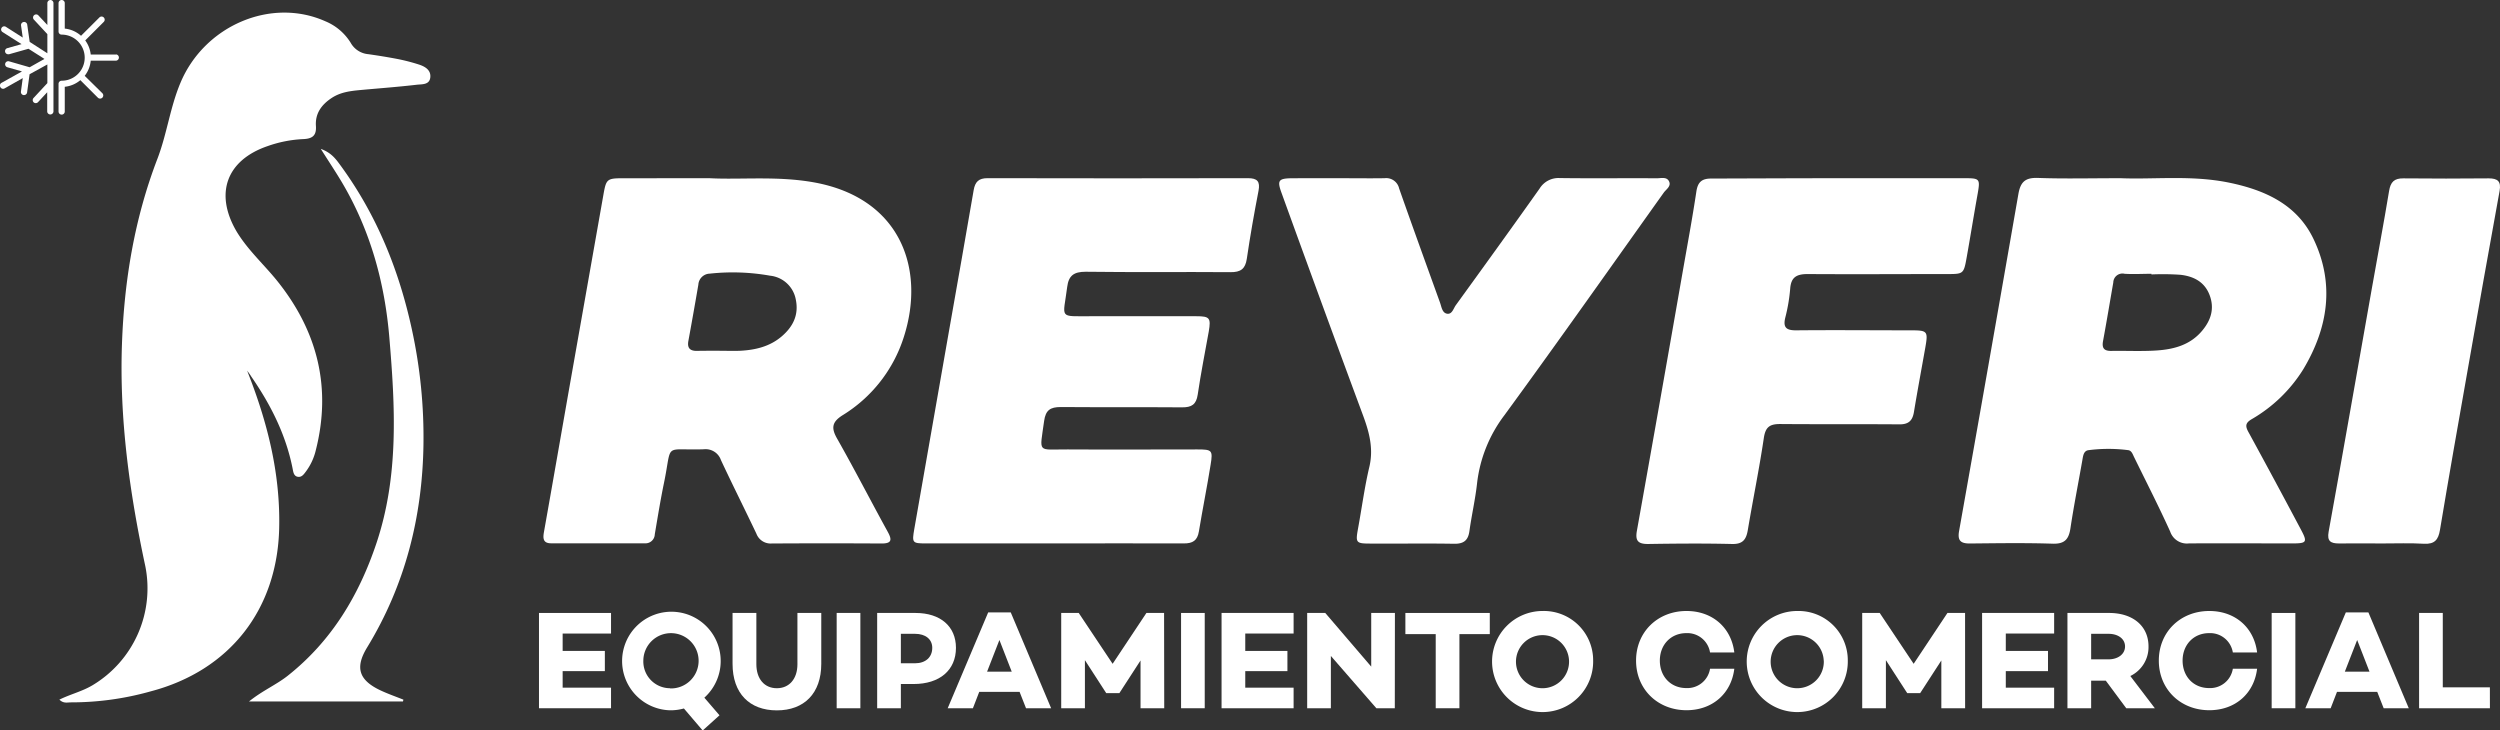
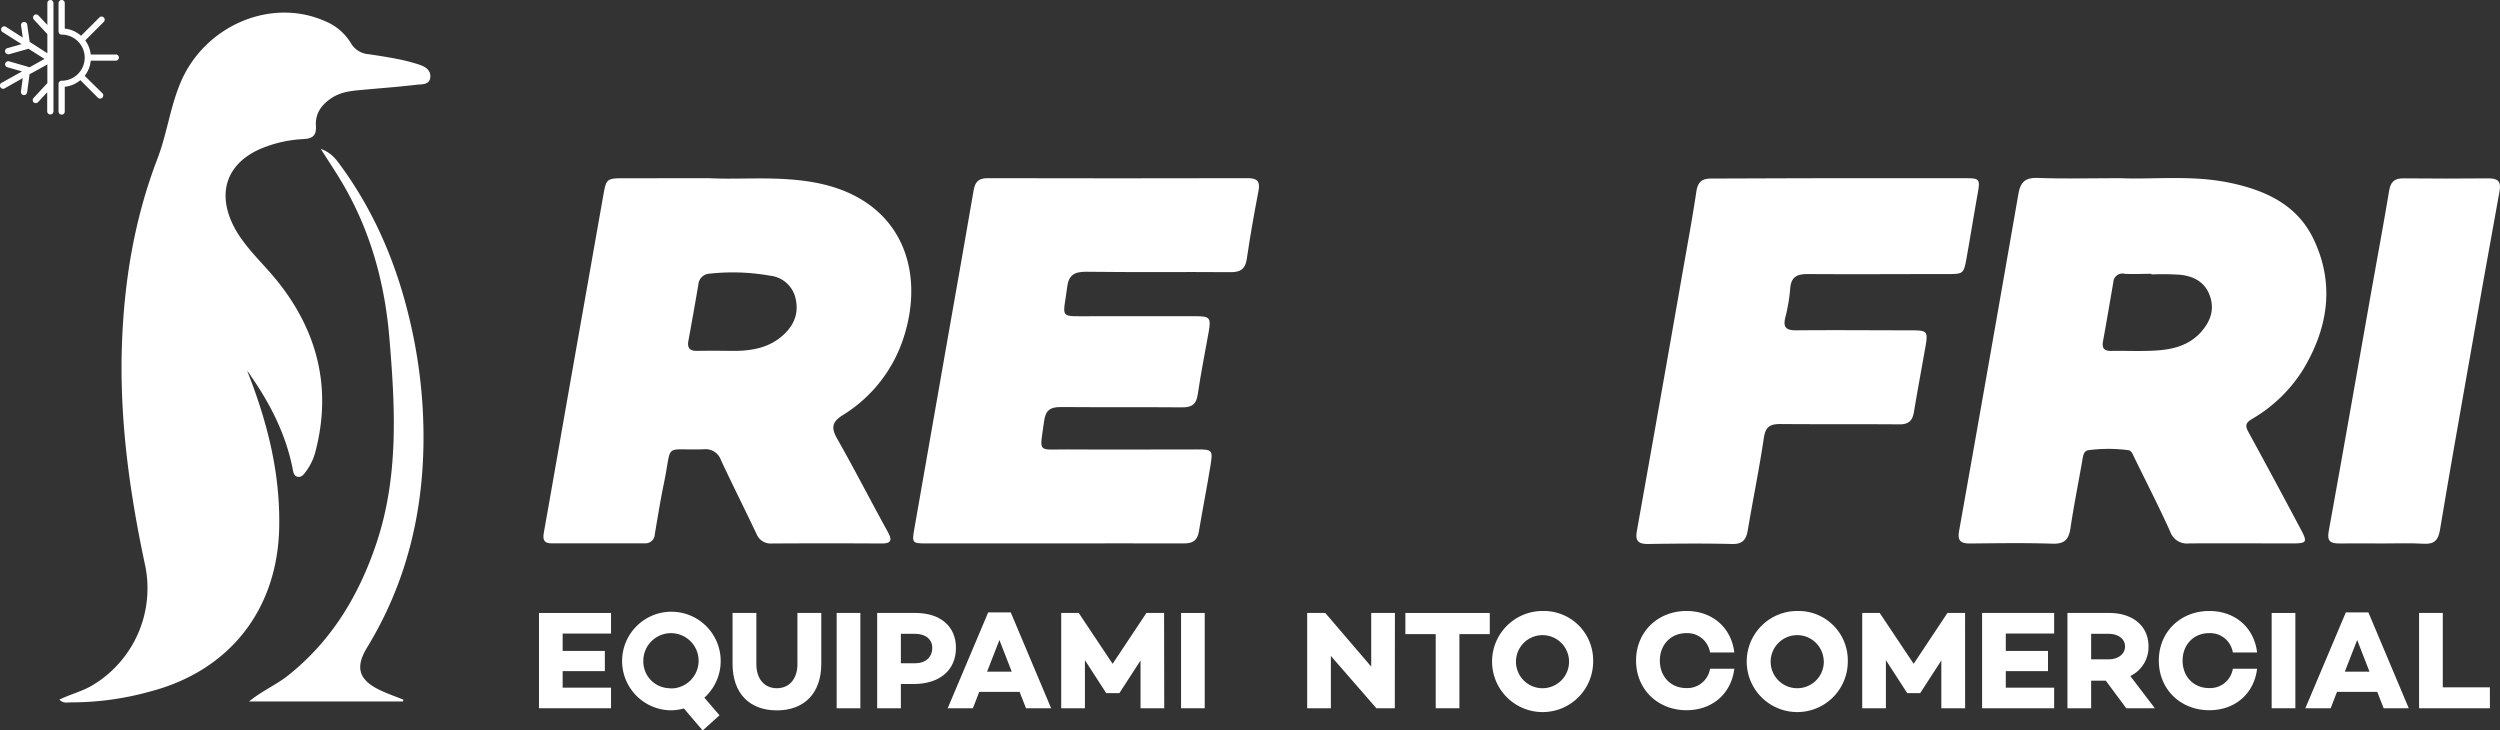
<svg xmlns="http://www.w3.org/2000/svg" viewBox="0 0 659.34 192.63">
  <rect x="0" y="0" width="659.34" height="192.63" fill="#333333" stroke="none" />
  <defs>
    <style>.cls-1{fill:#fff;}</style>
  </defs>
  <g id="Capa_2" data-name="Capa 2">
    <g id="Capa_1-2" data-name="Capa 1">
      <path class="cls-1" d="M187.16,47c8.12.44,17.86-.65,27.57,1.11,22.78,4.14,29.41,22.79,23.64,40.77a37.49,37.49,0,0,1-16.16,20.64c-2.77,1.76-3.05,3.31-1.45,6.13,4.61,8.12,8.87,16.43,13.37,24.61,1.21,2.19,1,3.1-1.7,3.08q-14.46-.09-28.94,0a4,4,0,0,1-4-2.59c-3.08-6.49-6.31-12.9-9.35-19.41a4.28,4.28,0,0,0-4.52-2.85c-10.81.37-8.26-2-10.49,8.81-.93,4.51-1.67,9.07-2.44,13.61a2.45,2.45,0,0,1-2.66,2.38H145.36c-2.11,0-2.2-1.26-1.91-2.92,2.46-13.83,4.86-27.67,7.3-41.51q4.2-23.77,8.4-47.55c.72-4.06.92-4.3,5.17-4.3Zm2.53,45.51v0c1.85,0,3.7.08,5.54,0,4-.21,7.76-1.11,10.86-3.73S210.71,83,209.88,79a7.71,7.71,0,0,0-6.78-6.29,56.22,56.22,0,0,0-15.92-.54,3.1,3.1,0,0,0-3,2.91q-1.27,7.42-2.63,14.83c-.35,1.91.45,2.67,2.3,2.63S187.74,92.51,189.69,92.51Z" />
      <path class="cls-1" d="M559.34,47c8.59.37,18.69-.88,28.65,1.19,9.4,1.95,17.84,5.76,22.18,14.87,5.63,11.8,3.85,23.4-2.73,34.36a38.89,38.89,0,0,1-13.6,13.14c-1.69,1-1.7,1.84-.84,3.4q7,12.82,13.86,25.75c1.73,3.25,1.51,3.6-2.16,3.61-9.14,0-18.28-.07-27.41,0a4.65,4.65,0,0,1-4.94-3.14c-3-6.62-6.33-13.12-9.53-19.66-.36-.74-.65-1.68-1.54-1.8a40.83,40.83,0,0,0-10.42,0c-1.36.15-1.47,1.53-1.67,2.65-1.05,6-2.23,11.9-3.13,17.89-.43,2.92-1.48,4.24-4.72,4.13-7.28-.24-14.57-.12-21.86-.05-2.48,0-3.24-.84-2.79-3.34q7.9-44.4,15.63-88.82c.58-3.36,1.95-4.37,5.25-4.25C544.34,47.18,551.12,47,559.34,47Zm8.07,25.37v-.16c-2.36,0-4.72.14-7.06,0a2.42,2.42,0,0,0-3,2.3c-.9,5.14-1.75,10.29-2.7,15.42-.36,1.91.29,2.65,2.2,2.62,3.89-.07,7.79.14,11.67-.1,4.68-.28,9.11-1.4,12.32-5.29,2.34-2.82,3.24-5.91,1.88-9.41s-4.29-4.9-7.68-5.28A67.62,67.62,0,0,0,567.41,72.38Z" />
      <path class="cls-1" d="M65.17,97.75c5.3,13.37,8.8,27,8.46,41.58-.5,21.44-13.06,37.52-33.87,43a77.21,77.21,0,0,1-21,2.91c-1,0-2,.36-3.1-.72,2.94-1.45,6-2.16,8.73-3.79a29.79,29.79,0,0,0,13.93-31.43c-4.15-19.34-6.86-38.82-6.15-58.64.59-16.72,3.32-33.07,9.34-48.76,2.51-6.54,3.35-13.55,6.06-20C53.88,6.75,71.49-.77,85.78,5.6a14.22,14.22,0,0,1,6.71,5.69,5.89,5.89,0,0,0,4.66,3c2.54.36,5.08.77,7.59,1.25A50,50,0,0,1,110.42,17c1.6.51,3.25,1.42,3.07,3.36-.19,2.11-2.28,1.82-3.67,2-4.89.57-9.8.93-14.71,1.38-2.66.25-5.28.55-7.62,2.09-2.69,1.77-4.39,4.09-4.17,7.38.18,2.63-1,3.39-3.43,3.48a32.48,32.48,0,0,0-9.33,1.85c-10.87,3.73-14,12.53-8.19,22.46,3,5,7.34,8.82,10.91,13.3,10.5,13.19,14.19,28,10,44.47a15.27,15.27,0,0,1-2.58,5.56c-.55.73-1.13,1.62-2.2,1.41s-1.16-1.34-1.34-2.22c-1.78-8.93-5.79-16.84-10.92-24.25C65.91,98.71,65.53,98.24,65.17,97.75Z" />
      <path class="cls-1" d="M278,143.32q-16.93,0-33.88,0c-3.54,0-3.6-.21-3-3.74q4.6-26.07,9.14-52.15c2.18-12.42,4.41-24.84,6.53-37.28.38-2.22,1.35-3.16,3.65-3.16q34.35.08,68.69,0c2.47,0,3.27.86,2.78,3.37-1.15,5.93-2.2,11.9-3.08,17.89-.4,2.7-1.64,3.55-4.29,3.53-12.73-.1-25.47.06-38.2-.11-3.12,0-4.5,1-4.88,4-1.08,8.52-2.42,7.71,6.3,7.73,9.24,0,18.49,0,27.73,0,3.56,0,3.91.45,3.31,4-1,5.57-2.1,11.1-2.92,16.68-.38,2.63-1.65,3.37-4.11,3.35-10.68-.08-21.36,0-32-.08-2.78,0-4,.81-4.4,3.69-1.18,8.71-1.94,7.44,6.21,7.49,11.4.07,22.8,0,34.19,0,3.9,0,4.14.2,3.51,4.05-.94,5.87-2.12,11.71-3.09,17.58-.39,2.4-1.61,3.18-4,3.16C300.81,143.27,289.41,143.32,278,143.32Z" />
      <path class="cls-1" d="M485.26,47q16.49,0,33,0c3.89,0,4,.21,3.32,4.11-1,5.56-1.89,11.13-2.88,16.69-.8,4.48-.84,4.48-5.29,4.48-12.22,0-24.43.08-36.65,0-2.9,0-4.39.79-4.62,3.84a45.47,45.47,0,0,1-1.28,7.58c-.67,2.66.22,3.44,2.86,3.42,10.06-.1,20.12,0,30.18,0,4.45,0,4.63.2,3.88,4.51-1,5.66-2.06,11.31-3,17-.38,2.34-1.43,3.31-3.87,3.29-10.47-.09-20.95,0-31.42-.09-2.8,0-3.88.82-4.31,3.71-1.2,8.11-2.86,16.16-4.22,24.25-.42,2.49-1.31,3.75-4.16,3.68-7.38-.18-14.78-.12-22.17,0-2.63,0-3.4-.85-2.92-3.5q6.13-34.25,12.11-68.5c1.23-7,2.52-13.94,3.57-20.94.38-2.57,1.49-3.46,4-3.44C462.68,47.06,474,47,485.26,47Z" />
-       <path class="cls-1" d="M352.84,47c4.1,0,8.21.06,12.31,0A3.5,3.5,0,0,1,369,49.7c3.53,10.06,7.17,20.09,10.79,30.13.4,1.12.57,2.72,1.88,2.91s1.65-1.38,2.28-2.25c7.4-10.22,14.79-20.44,22.08-30.73a5.85,5.85,0,0,1,5.36-2.8c8.51.12,17,0,25.55.06,1.09,0,2.5-.42,3.16.65.84,1.38-.66,2.23-1.31,3.14-14,19.64-27.87,39.34-42.09,58.79a36.52,36.52,0,0,0-7.16,18c-.47,4.18-1.42,8.29-2,12.46-.35,2.52-1.55,3.4-4.1,3.35-7.29-.13-14.57,0-21.86-.05-4,0-4.1-.17-3.41-4,1-5.45,1.73-11,3-16.33,1.1-4.79-.06-9.06-1.68-13.45Q348.62,80.26,338,50.91c-1.23-3.36-.84-3.87,2.88-3.9C344.83,47,348.83,47,352.84,47Z" />
      <path class="cls-1" d="M628.27,143.33c-3.79,0-7.59-.06-11.38,0-2.23,0-3.19-.6-2.75-3.07C618,119,621.71,97.67,625.49,76.36c1.53-8.68,3.17-17.34,4.6-26,.39-2.38,1.36-3.35,3.79-3.32,7.49.08,15,.07,22.47,0,2.41,0,3.33.81,2.88,3.33q-4.32,23.76-8.48,47.56c-2.46,13.93-4.92,27.87-7.24,41.82-.43,2.6-1.4,3.79-4.16,3.66C635.67,143.19,632,143.33,628.27,143.33Z" />
      <path class="cls-1" d="M106.28,185H65.67c3.58-2.88,7.17-4.38,10.2-6.77,11.59-9.17,18.81-21.23,23.42-35,5.94-17.77,4.93-36,3.39-54.25-1.22-14.38-4.94-28-12.32-40.58-1.69-2.87-3.55-5.65-5.76-9.14,2.9,1.05,4.1,2.86,5.3,4.5,9.48,13,15.34,27.51,18.73,43.14a133.48,133.48,0,0,1,3.05,30.54c-.31,19-4.86,36.93-14.85,53.3-3.24,5.31-2.22,8.61,3.46,11.31,2,.94,4.06,1.66,6.1,2.47Z" />
      <path class="cls-1" d="M148.39,171.67h11.13V177H148.39v4.36h12.76v5.43h-19V161.66h19v5.43H148.39Z" />
      <path class="cls-1" d="M185.76,184l4,4.65-4.44,4-4.95-5.8a13.16,13.16,0,0,1-3.66.48,13,13,0,1,1,9.09-3.36Zm-9.09-2.44a7.29,7.29,0,1,0-7-7.29A7.05,7.05,0,0,0,176.67,181.51Z" />
      <path class="cls-1" d="M216.6,175.07c0,7.8-4.51,12.28-11.72,12.28s-11.68-4.48-11.68-12.28V161.66h6.28v13.52c0,3.85,2.11,6.33,5.4,6.33s5.43-2.48,5.43-6.33V161.66h6.29Z" />
      <path class="cls-1" d="M226.91,186.79h-6.25V161.66h6.25Z" />
      <path class="cls-1" d="M241.47,161.66c6.55,0,10.65,3.54,10.65,9.2,0,5.88-4.29,9.54-11.16,9.54h-3.37v6.39h-6.25V161.66Zm-.14,13.27c2.77,0,4.54-1.59,4.54-4.07,0-2.26-1.77-3.7-4.54-3.7h-3.74v7.77Z" />
      <path class="cls-1" d="M258.26,182.47l-1.67,4.32h-6.65l10.68-25.28h5.95l10.65,25.28H270.6l-1.7-4.32Zm5.32-13.68-3.25,8.35h6.5Z" />
      <path class="cls-1" d="M307.05,186.79H300.8v-12.6l-5.58,8.61v0h-3.47v0l-5.62-8.69,0,12.68h-6.25V161.66h4.62l8.94,13.41,8.91-13.41h4.66Z" />
      <path class="cls-1" d="M317.73,186.79h-6.24V161.66h6.24Z" />
-       <path class="cls-1" d="M328.42,171.67h11.12V177H328.42v4.36h12.75v5.43h-19V161.66h19v5.43H328.42Z" />
      <path class="cls-1" d="M367.86,186.79H363L351,173v13.79h-6.25V161.66h4.77l12.12,14.15V161.66h6.25Z" />
      <path class="cls-1" d="M384.9,167.24v19.55h-6.25V167.24h-8v-5.58h22.26v5.58Z" />
      <path class="cls-1" d="M420.17,174.22a13.33,13.33,0,1,1-13.35-13.08A13,13,0,0,1,420.17,174.22Zm-6.36,0a7,7,0,1,0-7,7.29A7,7,0,0,0,413.81,174.22Z" />
      <path class="cls-1" d="M451,176.37h6.4c-.78,6.5-5.73,10.94-12.61,10.94-7.57,0-13.3-5.51-13.3-13.09s5.73-13.08,13.3-13.08c6.88,0,11.83,4.43,12.61,10.94H451a6.06,6.06,0,0,0-6.24-5.1c-4.11,0-7,3.07-7,7.24s2.84,7.25,7,7.25A6.06,6.06,0,0,0,451,176.37Z" />
      <path class="cls-1" d="M487.33,174.22A13.33,13.33,0,1,1,474,161.14,13,13,0,0,1,487.33,174.22Zm-6.35,0a7,7,0,1,0-7,7.29A7,7,0,0,0,481,174.22Z" />
      <path class="cls-1" d="M518.27,186.79H512v-12.6l-5.58,8.61v0H503v0l-5.62-8.69,0,12.68h-6.25V161.66h4.62l8.95,13.41,8.91-13.41h4.65Z" />
      <path class="cls-1" d="M529,171.67h11.13V177H529v4.36h12.75v5.43h-19V161.66h19v5.43H529Z" />
      <path class="cls-1" d="M551.51,179.51v7.28h-6.25V161.66h11c6.21,0,10.38,3.4,10.38,8.83a8.46,8.46,0,0,1-4.8,7.8l6.47,8.5h-7.54l-5.4-7.28Zm4.62-5.62c2.4,0,4.32-1.33,4.32-3.4s-1.92-3.33-4.32-3.33h-4.62v6.73Z" />
      <path class="cls-1" d="M588.88,176.37h6.4c-.78,6.5-5.73,10.94-12.61,10.94-7.58,0-13.31-5.51-13.31-13.09s5.73-13.08,13.31-13.08c6.88,0,11.83,4.43,12.61,10.94h-6.4a6.06,6.06,0,0,0-6.25-5.1c-4.1,0-7,3.07-7,7.24s2.85,7.25,7,7.25A6.06,6.06,0,0,0,588.88,176.37Z" />
      <path class="cls-1" d="M605.37,186.79h-6.25V161.66h6.25Z" />
      <path class="cls-1" d="M616.35,182.47l-1.67,4.32H608l10.68-25.28h5.95l10.65,25.28h-6.62l-1.7-4.32Zm5.32-13.68-3.25,8.35h6.5Z" />
      <path class="cls-1" d="M656.68,186.79H638V161.66h6.25v19.62h12.42Z" />
      <path class="cls-1" d="M30.62,14.39H23.93a7.63,7.63,0,0,0-1.45-3.73l4.89-4.89a.82.82,0,0,0,0-1.16.8.8,0,0,0-1.16,0L21.37,9.44a7.63,7.63,0,0,0-4.29-1.9V.82a.82.82,0,0,0-1.64,0V8.31a.81.81,0,0,0,.82.82,6.08,6.08,0,0,1,0,12.16.82.82,0,0,0-.82.82v7.3a.82.82,0,1,0,1.64,0V22.89a7.63,7.63,0,0,0,4.11-1.75l4.61,4.61A.82.82,0,1,0,27,24.59L22.34,20A7.67,7.67,0,0,0,23.93,16h6.69a.83.83,0,0,0,0-1.65Z" />
      <path class="cls-1" d="M13.32,0a.83.83,0,0,0-.83.82V6.59L10.07,4A.82.82,0,0,0,8.87,5.1L12.49,9v5.05l-4.66-3L7.18,6.5a.82.82,0,0,0-1.63.23L6,9.91,1.56,7.08a.8.8,0,0,0-1.13.25A.8.8,0,0,0,.68,8.46l5,3.18L1.93,12.7a.82.82,0,0,0,.22,1.61.91.91,0,0,0,.23,0l5.13-1.45,4.21,2.68-3.9,2.2L2.38,16.17a.83.83,0,0,0-1,.57.82.82,0,0,0,.57,1L5.8,18.84l-5.38,3A.81.81,0,0,0,.11,23a.82.82,0,0,0,.71.42.8.8,0,0,0,.4-.11L6,20.6l-.48,3.56a.82.82,0,0,0,.71.92h.11a.82.82,0,0,0,.81-.71l.65-4.79L12.49,17v4.92l-3.62,3.9a.82.82,0,0,0,0,1.16.81.81,0,0,0,.56.22.83.83,0,0,0,.6-.26l2.42-2.61v5.12a.83.83,0,0,0,1.65,0V.82A.82.82,0,0,0,13.32,0Z" />
    </g>
  </g>
</svg>